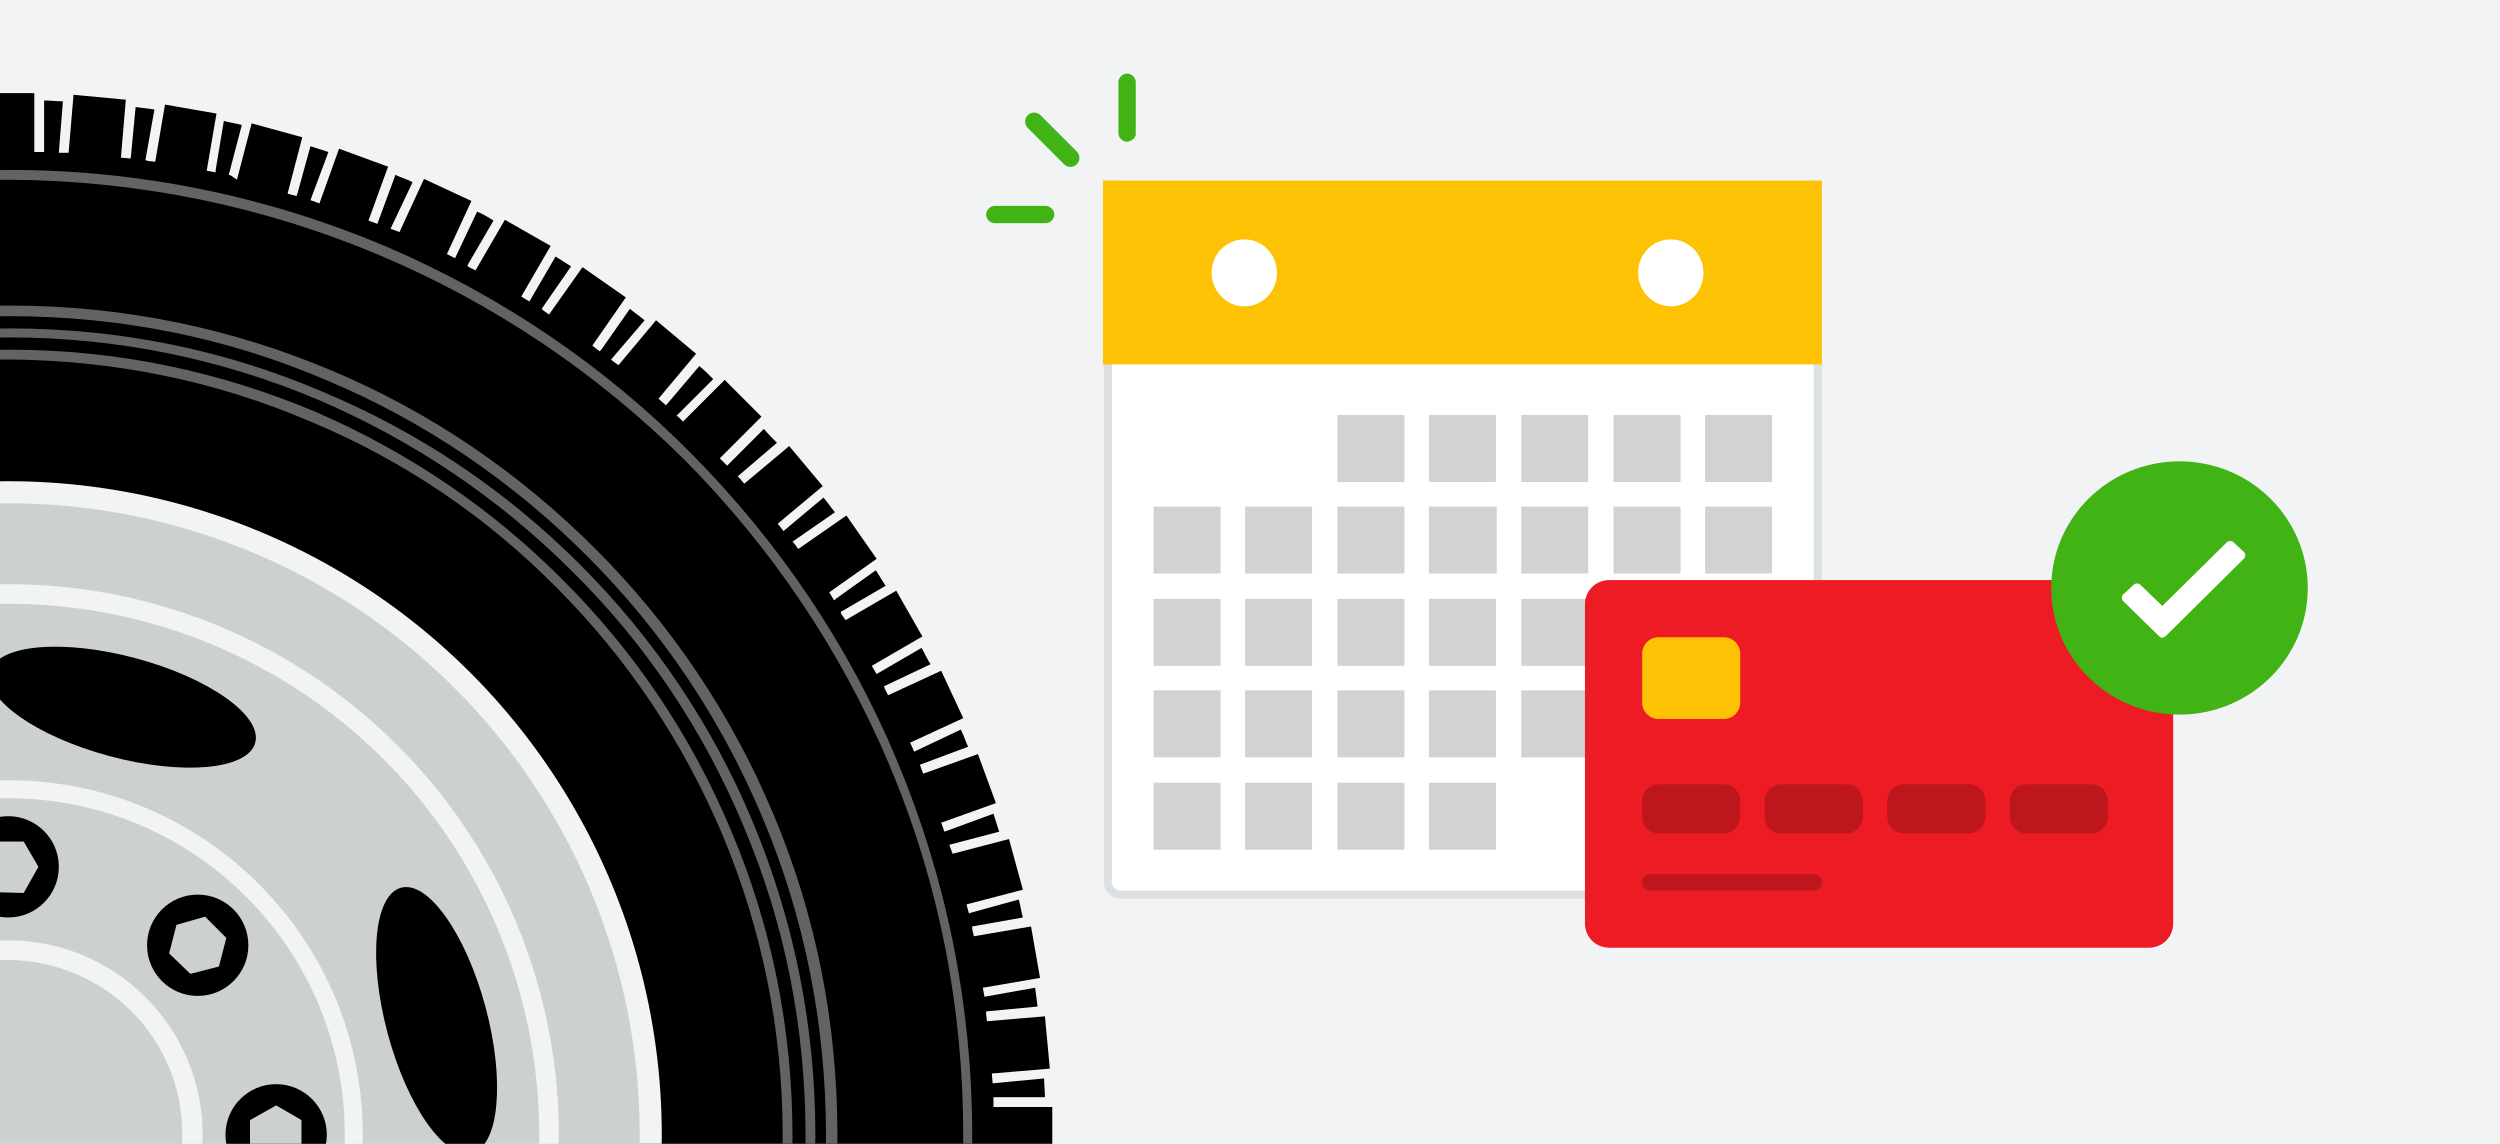
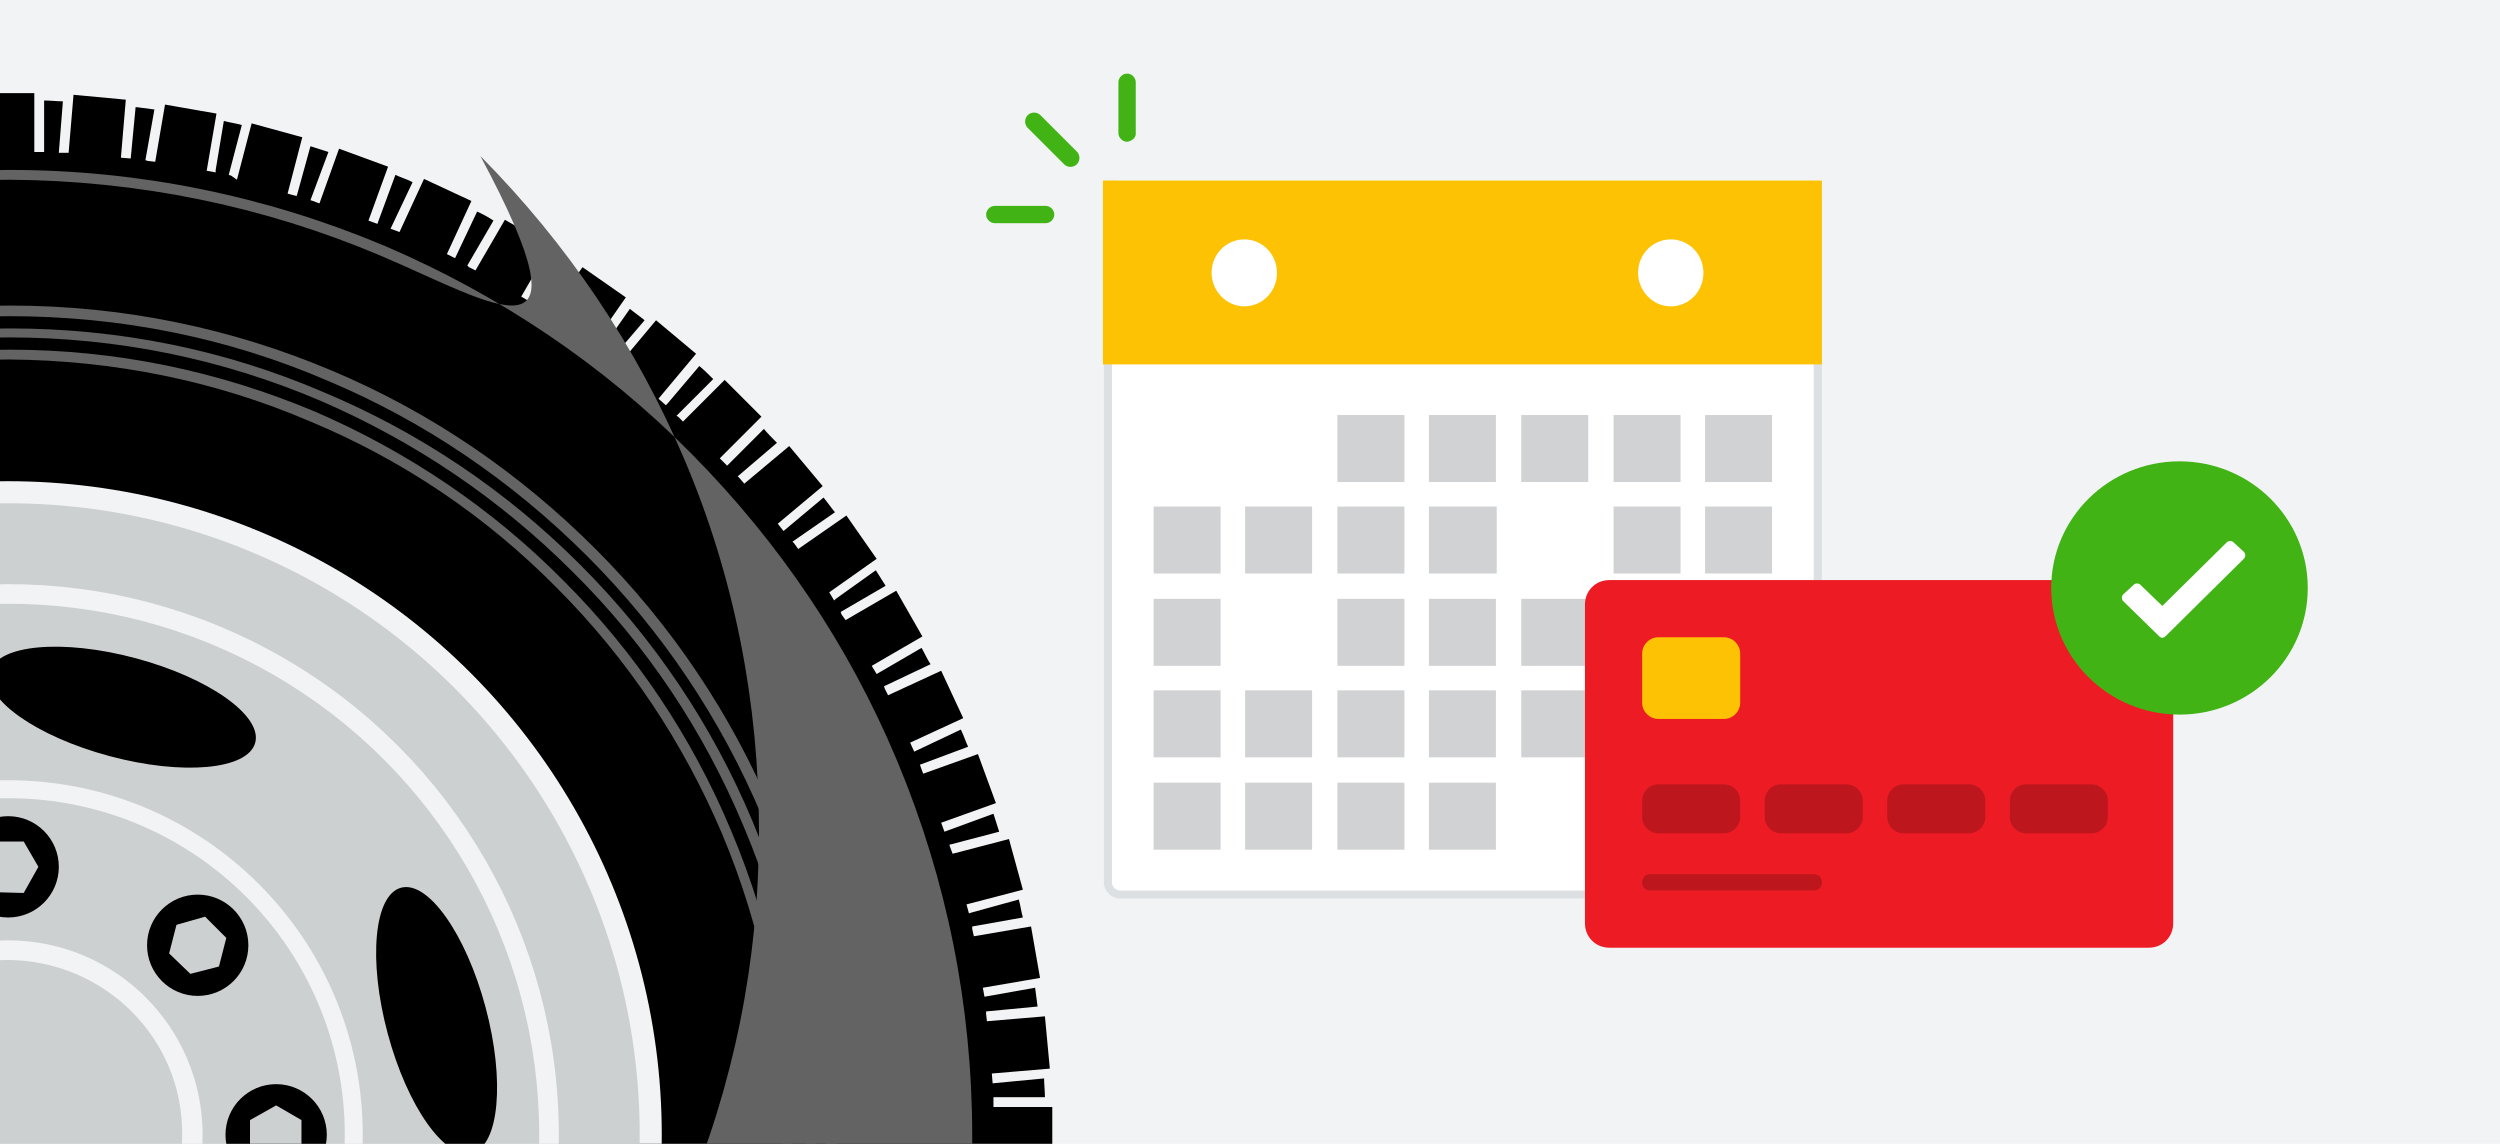
<svg xmlns="http://www.w3.org/2000/svg" version="1.1" id="Layer_1" x="0px" y="0px" viewBox="0 0 306 140" style="enable-background:new 0 0 306 140;" xml:space="preserve">
  <style type="text/css">
	.st0{fill-rule:evenodd;clip-rule:evenodd;fill:#F2F3F4;}
	.st1{fill:#636363;}
	.st2{fill:#F1F3F4;}
	.st3{fill:#CDD0D1;}
	.st4{fill-rule:evenodd;clip-rule:evenodd;fill:#FFFFFF;}
	.st5{fill:none;stroke:#BDC2C7;stroke-opacity:0.5;}
	.st6{fill-rule:evenodd;clip-rule:evenodd;fill:#FDC203;}
	.st7{fill-rule:evenodd;clip-rule:evenodd;fill:#D0D2D3;}
	.st8{fill-rule:evenodd;clip-rule:evenodd;fill:#41B314;}
	.st9{fill-rule:evenodd;clip-rule:evenodd;fill:#ED1C24;}
	.st10{fill-rule:evenodd;clip-rule:evenodd;fill:#BE161D;}
</style>
  <rect id="path-1_1_" x="-21.2" y="-9.7" class="st0" width="348.4" height="159.4" />
  <path d="M-2.2,266.2l0-7.2l-1.2,0l0,6.3c-0.8,0-1.5-0.1-2.3-0.1l0.5-6.3l-0.3,0l-0.9-0.1l-0.6,7.1l-6.4-0.6l0.6-7.1l-1.2-0.1  l-0.6,6.3c-0.8-0.1-1.5-0.2-2.3-0.3l1.1-6.2l-0.3-0.1l-0.9-0.1l-1.2,7l-6.3-1.1l1.2-7l-1.1-0.2l-1.1,6.2c-0.7-0.2-1.5-0.3-2.2-0.5  l1.6-6.1l-0.3-0.1l-0.8-0.2l-1.8,6.9L-35,261l1.8-6.9l-1.1-0.3l-0.1,0.3l-1.6,5.9c-0.7-0.2-1.5-0.5-2.2-0.7l2.2-5.9l-0.3-0.1  l-0.8-0.3l-2.4,6.7l-6-2.2l2.4-6.7l-1.1-0.4l-0.1,0.3l-2.1,5.7c-0.6-0.3-1.3-0.5-1.9-0.8l-0.2-0.1l2.7-5.7l-0.3-0.1l-0.8-0.3l-3,6.5  l-5.8-2.7l3-6.5l-1-0.5l-2.7,5.7c-0.7-0.3-1.4-0.7-2-1.1l3.2-5.5l-0.2-0.2l-0.8-0.4l-3.6,6.2l-5.6-3.2l3.6-6.2l-1-0.6l-3.2,5.5  c-0.7-0.4-1.3-0.8-1.9-1.2l3.6-5.2l-0.2-0.2l-0.7-0.5l-4.1,5.8l-5.3-3.7l4.1-5.9l-0.9-0.7l-0.2,0.2l-3.5,5c-0.6-0.5-1.2-0.9-1.8-1.4  l4.1-4.8l-0.2-0.2l-0.7-0.5l-4.6,5.5l-4.9-4.1l4.6-5.5l-0.9-0.8l-0.2,0.2l-3.9,4.6c-0.6-0.5-1.1-1-1.7-1.6l4.5-4.5l-0.2-0.2  l-0.6-0.6l-5.1,5.1l-4.5-4.5l5.1-5.1l-0.8-0.8l-0.2,0.2l-4.3,4.3c-0.5-0.6-1-1.1-1.6-1.7l4.8-4.1l-0.2-0.2l-0.6-0.7l-5.5,4.6  l-4.1-4.9l5.5-4.6l-0.7-0.9l-0.2,0.2l-4.6,3.9c-0.5-0.6-0.9-1.2-1.4-1.8l5.2-3.6l-0.2-0.2l-0.5-0.7l-5.9,4.1l-3.7-5.3l5.8-4.1  l-0.6-1l-0.2,0.2l-4.9,3.5c-0.4-0.6-0.8-1.3-1.2-1.9l5.5-3.2l-0.1-0.3l-0.5-0.7l-6.2,3.6l-3.2-5.6l6.2-3.6l-0.6-1l-0.3,0.2l-5.2,3  c-0.4-0.7-0.7-1.4-1.1-2l5.7-2.7l-0.1-0.3l-0.4-0.8l-6.5,3l-2.7-5.8l6.5-3l-0.5-1.1l-5.7,2.7l-0.1-0.2c-0.3-0.6-0.5-1.3-0.8-1.9  l5.9-2.2l-0.1-0.3l-0.3-0.8l-6.7,2.4l-2.2-6l6.7-2.4l-0.4-1.1l-6,2.2c-0.2-0.7-0.5-1.5-0.7-2.2l6.1-1.6l-0.1-0.3l-0.2-0.8l-6.9,1.8  l-1.7-6.2l6.9-1.8l-0.3-1.1l-0.3,0.1l-5.8,1.6c-0.2-0.7-0.3-1.5-0.5-2.2l6.2-1.1l0-0.3l-0.2-0.9l-7,1.2l-1.1-6.3l7-1.2l-0.2-1.1  l-0.3,0l-6,1.1c-0.1-0.8-0.2-1.5-0.3-2.3l6.3-0.6l0-0.3l-0.1-0.9l-7.1,0.6l-0.6-6.4l7.1-0.6l-0.1-1.2l-6.3,0.6  c0-0.8-0.1-1.5-0.1-2.3l6.3,0l0-0.3l0-0.9l-7.2,0l0-6.4l7.2,0l0-1.2l-6.3,0c0-0.8,0.1-1.5,0.1-2.3l6.3,0.5l0-0.3l0.1-0.9l-7.1-0.6  l0.6-6.4l7.1,0.6l0.1-1.2l-6.3-0.5c0.1-0.8,0.2-1.5,0.3-2.3l6.2,1.1l0.1-0.3l0.1-0.9l-7-1.2l1.1-6.3l7,1.2l0.2-1.1l-0.3-0.1l-6-1.1  c0.2-0.7,0.3-1.5,0.5-2.2l6.1,1.6l0.1-0.3l0.2-0.8l-6.9-1.8l1.7-6.2l6.9,1.8l0.3-1.1l-0.3-0.1l-5.8-1.6c0.2-0.7,0.5-1.5,0.7-2.2  l5.9,2.2l0.1-0.3l0.3-0.8l-6.7-2.4l2.2-6l6.7,2.4l0.4-1.1l-0.3-0.1l-5.7-2.1c0.3-0.6,0.5-1.3,0.8-1.9l0.1-0.2l5.7,2.7l0.1-0.3  l0.3-0.8l-6.5-3l2.7-5.8l6.5,3l0.5-1l-5.7-2.7c0.3-0.7,0.7-1.4,1.1-2l5.5,3.2l0.1-0.2l0.4-0.8l-6.2-3.6l3.2-5.6l6.2,3.6l0.6-1  l-0.2-0.1l-5.2-3c0.4-0.6,0.8-1.3,1.2-1.9l5.2,3.6l0.2-0.2l0.5-0.7l-5.8-4.1l3.7-5.3l5.9,4.1l0.7-0.9l-0.2-0.2l-5-3.5  c0.5-0.6,0.9-1.2,1.4-1.8l4.8,4.1l0.2-0.2l0.5-0.7l-5.5-4.6l4.1-4.9l5.5,4.6l0.8-0.9l-4.9-4.1c0.5-0.6,1-1.1,1.6-1.7l4.5,4.5  l0.2-0.2l0.6-0.6l-5.1-5.1l4.5-4.5l5.1,5.1l0.8-0.8l-4.5-4.5c0.6-0.5,1.1-1,1.7-1.6l4.1,4.8l0.2-0.2l0.7-0.6l-4.6-5.5l4.9-4.1  l4.6,5.5l0.9-0.7l-0.2-0.2l-3.9-4.6c0.6-0.5,1.2-0.9,1.8-1.4l3.6,5.2l0.2-0.2l0.7-0.5l-4.1-5.9l5.3-3.7l4.1,5.8l1-0.6l-0.2-0.2  l-3.5-5c0.6-0.4,1.3-0.8,1.9-1.2l3.2,5.5l0.3-0.1l0.7-0.5l-3.6-6.2l5.6-3.2l3.6,6.2l1-0.6l-3.2-5.5c0.7-0.4,1.4-0.7,2-1.1l2.7,5.7  l0.3-0.1l0.8-0.4l-3-6.5l5.8-2.7l3,6.5l1.1-0.5l-0.1-0.3l-2.6-5.5l0.2-0.1c0.6-0.3,1.3-0.5,1.9-0.8l2.2,5.9l0.3-0.1l0.8-0.3  l-2.4-6.7l6-2.2l2.4,6.7l1.1-0.4l-0.1-0.3l-2.1-5.7c0.7-0.2,1.5-0.5,2.2-0.7l1.6,6.1l0.3-0.1l0.8-0.2l-1.8-6.9l6.2-1.7L-27,22  l1.1-0.3l-0.1-0.3l-1.6-5.8c0.7-0.2,1.5-0.3,2.2-0.5l1.1,6.2l0.3,0l0.9-0.2l-1.2-7L-18,13l1.2,7l1.1-0.2l0-0.3l-1.1-6  c0.8-0.1,1.5-0.2,2.3-0.3l0.6,6.3l0.3,0l0.9-0.1l-0.6-7.1l6.4-0.6l0.6,7.1l1.2-0.1l-0.6-6.3c0.8,0,1.5-0.1,2.3-0.1l0,6.3l0.3,0  l0.9,0l0-7.2l6.4,0l0,7.2l1.2,0l0-6.3c0.8,0,1.5,0.1,2.3,0.1l-0.5,6.3l0.3,0l0.9,0l0.6-7.1l6.4,0.6l-0.6,7.1l1.2,0.1l0.6-6.3  c0.8,0.1,1.5,0.2,2.3,0.3l-1.1,6.2l0.3,0.1l0.9,0.1l1.2-7l6.3,1.1l-1.2,7l1.1,0.2l0-0.3l1-6c0.7,0.2,1.5,0.3,2.2,0.5l-1.6,6.1  l0.3,0.1L29,22l1.8-6.9l6.2,1.7l-1.8,6.9l1.1,0.3l0.1-0.3l1.6-5.8c0.7,0.2,1.5,0.5,2.2,0.7l-2.2,5.9l0.3,0.1l0.8,0.3l2.4-6.7l6,2.2  L45.1,27l1.1,0.4l0.1-0.3l2.1-5.7c0.6,0.3,1.3,0.5,1.9,0.8l0.2,0.1l-2.7,5.7l0.3,0.1l0.8,0.3l3-6.5l5.8,2.7l-3,6.5l1,0.5l2.7-5.7  c0.7,0.3,1.4,0.7,2,1.1l-3.2,5.5l0.2,0.2l0.8,0.4l3.6-6.2l5.6,3.2l-3.6,6.2l1,0.6l3.2-5.5c0.6,0.4,1.3,0.8,1.9,1.2l-3.6,5.2l0.2,0.2  l0.7,0.5l4.1-5.8l5.3,3.7l-4.1,5.9l0.9,0.7l0.2-0.2l3.5-5c0.6,0.5,1.2,0.9,1.8,1.4L74.8,44l0.2,0.2l0.7,0.5l4.6-5.5l4.9,4.1  l-4.6,5.5l0.9,0.8l0.2-0.2l3.9-4.6c0.6,0.5,1.1,1,1.7,1.6l-4.5,4.5L83,51l0.6,0.6l5.1-5.1l4.5,4.5l-5.1,5.1L89,57l0.2-0.2l4.3-4.3  c0.5,0.6,1,1.1,1.6,1.7l-4.8,4.1l0.2,0.2l0.6,0.7l5.5-4.6l4.1,4.9l-5.5,4.6l0.7,0.9l4.9-4.1c0.5,0.6,0.9,1.2,1.4,1.8l-5.2,3.6  l0.2,0.2l0.5,0.7l5.9-4.1l3.7,5.3l-5.8,4.1l0.6,1l0.2-0.2l4.9-3.5c0.4,0.6,0.8,1.3,1.2,1.9l-5.5,3.2l0.1,0.3l0.5,0.7l6.2-3.6  l3.2,5.6l-6.2,3.6l0.6,1l5.5-3.2c0.4,0.7,0.7,1.4,1.1,2l-5.7,2.7l0.1,0.3l0.4,0.8l6.5-3l2.7,5.8l-6.5,3l0.5,1.1l5.7-2.7l0.1,0.2  c0.3,0.6,0.5,1.3,0.8,1.9l-5.9,2.2l0.1,0.3l0.3,0.8l6.7-2.4l2.2,6l-6.7,2.4l0.4,1.1l6-2.2c0.2,0.7,0.5,1.5,0.7,2.2l-6.1,1.6l0.1,0.3  l0.3,0.8l6.9-1.8l1.7,6.2l-6.9,1.8l0.3,1.1l0.3-0.1l5.8-1.6c0.2,0.7,0.3,1.5,0.5,2.2l-6.2,1.1l0,0.3l0.2,0.9l7-1.2l1.1,6.3l-7,1.2  l0.2,1.1l6.2-1.1c0.1,0.8,0.2,1.5,0.3,2.3l-6.3,0.6l0,0.3l0.1,0.9l7.1-0.6l0.6,6.4l-7.1,0.6l0.1,1.2l6.3-0.6c0,0.8,0.1,1.5,0.1,2.3  l-6.3,0l0,0.3l0,0.9l7.2,0l0,6.4l-7.2,0l0,1.2l6.3,0c0,0.8-0.1,1.5-0.1,2.3L121,145l0,0.3l-0.1,0.9l7.1,0.6l-0.6,6.4l-7.1-0.6  l-0.1,1.2l6.3,0.6c-0.1,0.8-0.2,1.5-0.3,2.3l-6.2-1.1l-0.1,0.3l-0.1,0.9l7,1.2l-1.1,6.3l-7-1.2l-0.2,1.1l0.3,0.1l6,1.1  c-0.2,0.7-0.3,1.5-0.5,2.2l-6.1-1.6l-0.1,0.3l-0.2,0.8l6.9,1.8l-1.7,6.2l-6.9-1.8l-0.3,1.1l6.1,1.6c-0.2,0.7-0.5,1.5-0.7,2.2  l-5.9-2.2l-0.1,0.3l-0.3,0.8l6.7,2.4l-2.2,6l-6.7-2.4l-0.4,1.1l0.3,0.1l5.7,2.1c-0.3,0.6-0.5,1.3-0.8,1.9l-0.1,0.2l-5.7-2.7  l-0.1,0.3l-0.3,0.8l6.5,3l-2.7,5.8l-6.5-3l-0.5,1l0.3,0.1l5.5,2.6c-0.3,0.7-0.7,1.4-1.1,2l-5.5-3.2l-0.2,0.2l-0.4,0.8l6.2,3.6  l-3.2,5.6l-6.2-3.6l-0.6,1l0.2,0.1l5.2,3c-0.4,0.6-0.8,1.3-1.2,1.9l-5.2-3.6l-0.2,0.2l-0.5,0.7l5.8,4.1l-3.7,5.3l-5.9-4.1l-0.7,0.9  l0.2,0.2l5,3.5c-0.5,0.6-0.9,1.2-1.4,1.8l-4.8-4.1l-0.2,0.2l-0.5,0.7l5.5,4.6l-4.1,4.9l-5.5-4.6l-0.8,0.9l4.9,4.1  c-0.5,0.6-1,1.1-1.6,1.7l-4.5-4.5l-0.2,0.2l-0.6,0.6l5.1,5.1l-4.5,4.5l-5.1-5.1l-0.8,0.8l0.2,0.2l4.3,4.3c-0.6,0.5-1.1,1-1.7,1.6  l-4.1-4.8l-0.2,0.2l-0.7,0.6l4.6,5.5l-4.9,4.1l-4.6-5.5l-0.9,0.7l0.2,0.2l3.9,4.6c-0.6,0.5-1.2,0.9-1.8,1.4l-3.6-5.2l-0.2,0.2  l-0.7,0.5l4.1,5.9l-5.3,3.7l-4.1-5.8l-1,0.6l0.2,0.2l3.5,5c-0.6,0.4-1.3,0.8-1.9,1.2l-3.2-5.5l-0.3,0.1l-0.7,0.5l3.6,6.2l-5.6,3.2  l-3.6-6.2l-1,0.6l3.2,5.5c-0.7,0.4-1.4,0.7-2,1.1l-2.7-5.7l-0.3,0.1l-0.8,0.4l3,6.5l-5.8,2.7l-3-6.5l-1.1,0.5l2.7,5.7l-0.2,0.1  c-0.6,0.3-1.3,0.5-1.9,0.8l-2.2-5.9l-0.3,0.1l-0.8,0.3l2.4,6.7l-6,2.2l-2.4-6.7l-1.1,0.4l0.1,0.3l2.1,5.7c-0.7,0.2-1.5,0.5-2.2,0.7  l-1.6-6.1l-0.3,0.1l-0.8,0.2l1.8,6.9l-6.2,1.7l-1.8-6.9l-1.1,0.3l0.1,0.3l1.6,5.8c-0.7,0.2-1.5,0.3-2.2,0.5l-1.1-6.2l-0.3,0  l-0.9,0.2l1.2,7l-6.3,1.1l-1.2-7l-1.1,0.2l0,0.3l1.1,6c-0.8,0.1-1.5,0.2-2.3,0.3l-0.6-6.3l-0.3,0l-0.9,0.1l0.6,7.1L8.9,266l-0.6-7.1  l-1.2,0.1l0.6,6.3c-0.8,0-1.5,0.1-2.3,0.1l0-6.3l-0.3,0l-0.9,0l0,7.2L-2.2,266.2z" />
-   <path class="st1" d="M0.8,256.9c-15.9,0-31.4-3.2-45.9-9.3c-14-6-26.7-14.5-37.5-25.4c-10.8-10.9-19.3-23.5-25.2-37.6  c-6.1-14.6-9.2-30-9.2-46c0-15.9,3.2-31.4,9.3-45.9c6-14,14.5-26.7,25.4-37.5C-71.5,44.5-58.9,36-44.8,30c14.6-6.1,30-9.2,46-9.2  c15.9,0,31.4,3.2,45.9,9.3c14,6,26.7,14.5,37.5,25.4c10.8,10.9,19.3,23.5,25.2,37.6c6.1,14.6,9.2,30,9.2,46  c0,15.9-3.2,31.4-9.3,45.9c-6,14-14.5,26.7-25.4,37.5s-23.5,19.3-37.6,25.2C32.2,253.9,16.8,257,0.8,256.9z M1.2,22  c-15.8,0-31.1,3-45.5,9.1c-13.9,5.9-26.4,14.3-37.2,25c-10.7,10.7-19.2,23.2-25.1,37.1c-6.1,14.4-9.2,29.7-9.2,45.5  c0,15.8,3,31.1,9.1,45.5c5.9,13.9,14.3,26.4,25,37.2c10.7,10.7,23.2,19.2,37.1,25.1c14.4,6.1,29.7,9.2,45.5,9.2  c15.8,0,31.1-3,45.5-9.1c13.9-5.9,26.4-14.3,37.2-25c10.7-10.7,19.2-23.2,25.1-37.1c6.1-14.4,9.2-29.7,9.2-45.5  c0-15.8-3-31.1-9.1-45.5c-5.9-13.9-14.3-26.4-25-37.2C73,45.6,60.5,37.2,46.6,31.3C32.2,25.2,16.9,22.1,1.2,22z" />
+   <path class="st1" d="M0.8,256.9c-15.9,0-31.4-3.2-45.9-9.3c-14-6-26.7-14.5-37.5-25.4c-10.8-10.9-19.3-23.5-25.2-37.6  c-6.1-14.6-9.2-30-9.2-46c0-15.9,3.2-31.4,9.3-45.9c6-14,14.5-26.7,25.4-37.5C-71.5,44.5-58.9,36-44.8,30c14.6-6.1,30-9.2,46-9.2  c15.9,0,31.4,3.2,45.9,9.3c14,6,26.7,14.5,37.5,25.4c10.8,10.9,19.3,23.5,25.2,37.6c6.1,14.6,9.2,30,9.2,46  c0,15.9-3.2,31.4-9.3,45.9c-6,14-14.5,26.7-25.4,37.5s-23.5,19.3-37.6,25.2C32.2,253.9,16.8,257,0.8,256.9z M1.2,22  c-15.8,0-31.1,3-45.5,9.1c-13.9,5.9-26.4,14.3-37.2,25c-10.7,10.7-19.2,23.2-25.1,37.1c-6.1,14.4-9.2,29.7-9.2,45.5  c0,15.8,3,31.1,9.1,45.5c10.7,10.7,23.2,19.2,37.1,25.1c14.4,6.1,29.7,9.2,45.5,9.2  c15.8,0,31.1-3,45.5-9.1c13.9-5.9,26.4-14.3,37.2-25c10.7-10.7,19.2-23.2,25.1-37.1c6.1-14.4,9.2-29.7,9.2-45.5  c0-15.8-3-31.1-9.1-45.5c-5.9-13.9-14.3-26.4-25-37.2C73,45.6,60.5,37.2,46.6,31.3C32.2,25.2,16.9,22.1,1.2,22z" />
  <path class="st1" d="M0.9,240.3c-13.7,0-27-2.7-39.5-8c-12.1-5.1-22.9-12.5-32.2-21.8c-9.3-9.3-16.6-20.2-21.7-32.3  c-5.3-12.5-7.9-25.8-7.9-39.5c0-13.7,2.7-27,8-39.5c5.1-12.1,12.5-22.9,21.8-32.2c9.3-9.3,20.2-16.6,32.3-21.7  c12.5-5.3,25.8-7.9,39.5-7.9c13.7,0,27,2.7,39.5,8c12.1,5.1,22.9,12.5,32.2,21.8c9.3,9.3,16.6,20.2,21.7,32.3  c5.3,12.5,7.9,25.8,7.9,39.5c0,13.7-2.7,27-8,39.5c-5.1,12.1-12.5,22.9-21.8,32.2s-20.2,16.6-32.3,21.7  C27.8,237.7,14.6,240.3,0.9,240.3z M1.1,38.7c-13.5,0-26.7,2.6-39,7.8c-11.9,5-22.7,12.2-31.9,21.4s-16.5,19.9-21.5,31.8  c-5.2,12.3-7.9,25.5-7.9,39c0,13.5,2.6,26.7,7.8,39c5,11.9,12.2,22.7,21.4,31.9c9.2,9.2,19.9,16.5,31.8,21.5  c12.3,5.2,25.5,7.9,39,7.9c13.5,0,26.7-2.6,39-7.8c11.9-5,22.7-12.2,31.9-21.4c9.2-9.2,16.5-19.9,21.5-31.8  c5.2-12.3,7.9-25.5,7.9-39c0-13.5-2.6-26.7-7.8-39c-5-11.9-12.2-22.7-21.4-31.9c-9.2-9.2-19.9-16.5-31.8-21.5  C27.8,41.3,14.7,38.7,1.1,38.7z" />
  <path class="st1" d="M0.9,237.7c-13.3,0-26.3-2.6-38.4-7.8c-11.8-5-22.3-12.1-31.4-21.2c-9.1-9.1-16.2-19.7-21.1-31.4  c-5.1-12.2-7.7-25.1-7.7-38.5c0-13.3,2.6-26.3,7.8-38.4c5-11.8,12.1-22.3,21.2-31.4c9.1-9.1,19.7-16.2,31.4-21.1  c12.2-5.1,25.1-7.7,38.5-7.7s26.3,2.6,38.4,7.8C51.3,52.9,61.9,60,71,69.1c9.1,9.1,16.2,19.7,21.1,31.4c5.1,12.2,7.7,25.1,7.7,38.5  s-2.6,26.3-7.8,38.4c-5,11.8-12.1,22.3-21.2,31.4c-9.1,9.1-19.7,16.2-31.4,21.1C27.1,235.1,14.2,237.7,0.9,237.7z M1.1,41.3  c-13.2,0-26,2.5-38,7.6c-11.6,4.9-22.1,11.9-31.1,20.9c-9,9-16,19.4-21,31c-5.1,12-7.7,24.8-7.7,38s2.5,26,7.6,38  c4.9,11.6,11.9,22.1,20.9,31.1c9,9,19.4,16,31,21c12,5.1,24.8,7.7,38,7.7c13.2,0,26-2.5,38-7.6c11.6-4.9,22.1-11.9,31.1-20.9  s16-19.4,21-31c5.1-12,7.7-24.8,7.7-38c0-13.2-2.5-26-7.6-38C86.1,89.4,79.1,78.9,70.1,70c-9-9-19.4-16-31-21  C27.1,43.9,14.3,41.3,1.1,41.3z" />
  <path class="st1" d="M0.9,234.9c-13,0-25.5-2.6-37.4-7.6c-11.4-4.9-21.7-11.8-30.5-20.6c-8.8-8.8-15.7-19.1-20.5-30.6  c-5-11.8-7.5-24.4-7.5-37.4s2.6-25.5,7.6-37.4c4.9-11.4,11.8-21.7,20.6-30.5c8.8-8.8,19.1-15.7,30.6-20.5c11.8-5,24.4-7.5,37.4-7.5  c13,0,25.5,2.6,37.4,7.6C49.9,55.3,60.2,62.2,69,71.1c8.8,8.8,15.7,19.1,20.5,30.6c5,11.8,7.5,24.4,7.5,37.4s-2.6,25.5-7.6,37.4  c-4.9,11.4-11.8,21.7-20.6,30.5c-8.8,8.8-19.1,15.7-30.6,20.5C26.4,232.4,13.8,234.9,0.9,234.9z M1.1,44c-12.8,0-25.2,2.5-36.9,7.4  C-47.1,56.2-57.2,63-66,71.7c-8.7,8.7-15.6,18.8-20.4,30.1c-5,11.7-7.5,24.1-7.5,36.9c0,12.8,2.5,25.2,7.4,36.9  c4.8,11.3,11.6,21.5,20.3,30.2c8.7,8.7,18.8,15.6,30.1,20.4c11.7,5,24.1,7.5,36.9,7.5c12.8,0,25.2-2.5,36.9-7.4  c11.3-4.8,21.5-11.6,30.2-20.3c8.7-8.7,15.6-18.8,20.4-30.1c5-11.7,7.5-24.1,7.5-36.9c0-12.8-2.5-25.2-7.4-36.9  c-4.8-11.3-11.6-21.5-20.3-30.2C59.5,63.2,49.3,56.3,38,51.6C26.4,46.6,13.9,44.1,1.1,44z" />
  <circle class="st2" cx="1" cy="138.9" r="80" />
  <circle class="st3" cx="1" cy="138.9" r="77.3" />
  <circle class="st2" cx="1" cy="138.9" r="67.4" />
  <circle class="st3" cx="1" cy="138.9" r="65" />
  <g>
    <ellipse transform="matrix(0.259 -0.966 0.966 0.259 -72.433 78.644)" cx="15" cy="86.5" rx="6.2" ry="16.8" />
    <ellipse transform="matrix(0.259 -0.966 0.966 0.259 -194.375 129.148)" cx="-13" cy="191.2" rx="6.2" ry="16.8" />
    <ellipse transform="matrix(0.707 -0.707 0.707 0.707 -82.03 3.055)" cx="-37.3" cy="100.5" rx="16.8" ry="6.2" />
    <ellipse transform="matrix(0.707 -0.707 0.707 0.707 -113.784 79.707)" cx="39.3" cy="177.2" rx="16.8" ry="6.2" />
    <ellipse transform="matrix(0.966 -0.259 0.259 0.966 -41.321 -8.082)" cx="-51.4" cy="152.9" rx="6.2" ry="16.8" />
    <ellipse transform="matrix(0.966 -0.259 0.259 0.966 -30.493 18.062)" cx="53.4" cy="124.9" rx="6.2" ry="16.8" />
  </g>
  <circle class="st2" cx="1" cy="138.9" r="43.4" />
  <circle class="st3" cx="1" cy="138.9" r="41.2" />
  <circle cx="1" cy="106.1" r="6.2" />
  <polygon class="st3" points="2.9,103 -0.8,103 -2.6,106.1 -0.8,109.2 2.9,109.3 4.7,106.1 " />
  <circle cx="1" cy="171.6" r="6.2" />
  <polygon class="st3" points="2.8,168.5 -0.9,168.5 -2.7,171.6 -0.9,174.8 2.8,174.8 4.6,171.6 " />
  <circle cx="-22.1" cy="115.7" r="6.2" />
  <polygon class="st3" points="-23.1,112.2 -25.6,114.7 -24.7,118.2 -21.2,119.2 -18.6,116.6 -19.6,113.1 " />
  <circle cx="24.1" cy="162.1" r="6.2" />
  <polygon class="st3" points="23.2,158.6 20.6,161.1 21.6,164.6 25.1,165.6 27.6,163 26.7,159.5 " />
  <circle cx="-31.8" cy="138.8" r="6.2" />
  <polygon class="st3" points="-34.9,137 -34.9,140.6 -31.8,142.5 -28.6,140.6 -28.6,137 -31.8,135.2 " />
  <circle cx="33.8" cy="138.9" r="6.2" />
  <polygon class="st3" points="30.6,137.1 30.6,140.7 33.8,142.5 36.9,140.7 36.9,137.1 33.8,135.3 " />
-   <circle cx="-22.2" cy="162" r="6.2" />
  <polygon class="st3" points="-25.7,162.9 -23.1,165.5 -19.6,164.6 -18.7,161.1 -21.3,158.5 -24.8,159.4 " />
  <circle cx="24.2" cy="115.7" r="6.2" />
  <polygon class="st3" points="20.7,116.7 23.3,119.2 26.8,118.3 27.7,114.8 25.1,112.2 21.6,113.2 " />
  <circle class="st2" cx="1" cy="138.9" r="23.8" />
  <path class="st3" d="M1,117.5c-11.8,0-21.4,9.5-21.4,21.3c0,11.8,9.5,21.4,21.3,21.4c11.8,0,21.4-9.5,21.4-21.3  C22.4,127.1,12.8,117.6,1,117.5z" />
  <g>
    <g id="Path_3_">
      <g>
        <path id="path-5" class="st4" d="M136.1,22.1H221c1.1,0,2,0.9,2,2v83.9c0,1.1-0.9,2-2,2h-83.9c-1.1,0-2-0.9-2-2V23.1     C135,22.6,135.5,22.1,136.1,22.1z" />
      </g>
      <path class="st5" d="M136.1,22.6c-0.3,0-0.5,0.2-0.5,0.5v84.9c0,0.8,0.7,1.5,1.5,1.5H221c0.8,0,1.5-0.7,1.5-1.5V24.2    c0-0.8-0.7-1.5-1.5-1.5H136.1z" />
    </g>
    <path id="Combined-Shape_2_" class="st6" d="M135,22.1h88v22.5h-88V22.1z M152.3,37.5c2.2,0,4-1.8,4-4.1c0-2.3-1.8-4.1-4-4.1   c-2.2,0-4,1.8-4,4.1C148.3,35.6,150.1,37.5,152.3,37.5z M204.5,37.5c2.2,0,4-1.8,4-4.1c0-2.3-1.8-4.1-4-4.1s-4,1.8-4,4.1   C200.5,35.6,202.3,37.5,204.5,37.5z" />
    <rect id="Rectangle-10_57_" x="163.7" y="50.8" class="st7" width="8.2" height="8.2" />
    <rect id="Rectangle-10_56_" x="174.9" y="50.8" class="st7" width="8.2" height="8.2" />
    <rect id="Rectangle-10_55_" x="186.2" y="50.8" class="st7" width="8.2" height="8.2" />
    <rect id="Rectangle-10_54_" x="197.5" y="50.8" class="st7" width="8.2" height="8.2" />
    <rect id="Rectangle-10_53_" x="208.7" y="50.8" class="st7" width="8.2" height="8.2" />
    <rect id="Rectangle-10_52_" x="208.7" y="62" class="st7" width="8.2" height="8.2" />
    <rect id="Rectangle-10_51_" x="197.5" y="62" class="st7" width="8.2" height="8.2" />
-     <rect id="Rectangle-10_50_" x="186.2" y="62" class="st7" width="8.2" height="8.2" />
    <rect id="Rectangle-10_49_" x="174.9" y="62" class="st7" width="8.3" height="8.2" />
    <rect id="Rectangle-10_48_" x="163.7" y="62" class="st7" width="8.2" height="8.2" />
    <rect id="Rectangle-10_47_" x="152.4" y="62" class="st7" width="8.2" height="8.2" />
    <rect id="Rectangle-10_46_" x="141.2" y="62" class="st7" width="8.2" height="8.2" />
    <rect id="Rectangle-10_45_" x="141.2" y="73.3" class="st7" width="8.2" height="8.2" />
-     <rect id="Rectangle-10_44_" x="152.4" y="73.3" class="st7" width="8.2" height="8.2" />
    <rect id="Rectangle-10_43_" x="163.7" y="73.3" class="st7" width="8.2" height="8.2" />
    <rect id="Rectangle-10_42_" x="174.9" y="73.3" class="st7" width="8.2" height="8.2" />
    <rect id="Rectangle-10_41_" x="186.2" y="73.3" class="st7" width="8.2" height="8.2" />
    <rect id="Rectangle-10_40_" x="197.5" y="73.3" class="st7" width="8.2" height="8.2" />
    <rect id="Rectangle-10_39_" x="208.7" y="73.3" class="st7" width="8.2" height="8.2" />
    <rect id="Rectangle-10_38_" x="208.7" y="84.5" class="st7" width="8.2" height="8.2" />
    <rect id="Rectangle-10_37_" x="197.5" y="84.5" class="st7" width="8.2" height="8.2" />
    <rect id="Rectangle-10_36_" x="186.2" y="84.5" class="st7" width="8.2" height="8.2" />
    <rect id="Rectangle-10_35_" x="174.9" y="84.5" class="st7" width="8.2" height="8.2" />
    <rect id="Rectangle-10_34_" x="163.7" y="84.5" class="st7" width="8.2" height="8.2" />
    <rect id="Rectangle-10_33_" x="152.4" y="84.5" class="st7" width="8.2" height="8.2" />
    <rect id="Rectangle-10_32_" x="141.2" y="84.5" class="st7" width="8.2" height="8.2" />
    <rect id="Rectangle-10_31_" x="152.4" y="95.8" class="st7" width="8.2" height="8.2" />
    <rect id="Rectangle-10_30_" x="141.2" y="95.8" class="st7" width="8.2" height="8.2" />
    <rect id="Rectangle-10_29_" x="174.9" y="95.8" class="st7" width="8.2" height="8.2" />
    <rect id="Rectangle-10_28_" x="163.7" y="95.8" class="st7" width="8.2" height="8.2" />
  </g>
  <desc>Created with Sketch.</desc>
  <g id="Burst" transform="translate(18.734, 18.764) scale(-1, -1) rotate(-45) translate(-18.734, -18.764) translate(1.432, 9.661)">
    <path id="Rectangle-17" class="st8" d="M-61.7-71.8L-61.7-71.8c0.6,0,1.1,0.5,1.1,1.1v6.3c0,0.6-0.5,1.1-1.1,1.1l0,0   c-0.6,0-1.1-0.5-1.1-1.1v-6.3C-62.8-71.3-62.3-71.8-61.7-71.8z" />
    <path id="Rectangle-17_1_" class="st8" d="M-55.4-74.2L-55.4-74.2c0.4-0.4,1.1-0.4,1.5,0l4.4,4.4c0.4,0.4,0.4,1.1,0,1.5l0,0   c-0.4,0.4-1.1,0.4-1.5,0l-4.4-4.4C-55.8-73.1-55.8-73.8-55.4-74.2z" />
    <path id="Rectangle-17_2_" class="st8" d="M-68-74.2L-68-74.2c0.4,0.4,0.4,1.1,0,1.5l-4.4,4.4c-0.4,0.4-1.1,0.4-1.5,0l0,0   c-0.4-0.4-0.4-1.1,0-1.5l4.4-4.4C-69.2-74.6-68.5-74.6-68-74.2z" />
  </g>
  <g id="Illustration-_x2F_-Card" transform="translate(0, 15)">
    <g>
      <path id="Rectangle-11" class="st9" d="M197,56h66c1.7,0,3,1.3,3,3v39c0,1.7-1.3,3-3,3h-66c-1.7,0-3-1.3-3-3V59    C194,57.3,195.3,56,197,56z" />
      <path id="Rectangle-12" class="st6" d="M203,63h8c1.1,0,2,0.9,2,2v6c0,1.1-0.9,2-2,2h-8c-1.1,0-2-0.9-2-2v-6    C201,63.9,201.9,63,203,63z" />
      <path id="Rectangle-13" class="st10" d="M203,81h8c1.1,0,2,0.9,2,2v2c0,1.1-0.9,2-2,2h-8c-1.1,0-2-0.9-2-2v-2    C201,81.9,201.9,81,203,81z" />
      <path id="Rectangle-13_1_" class="st10" d="M218,81h8c1.1,0,2,0.9,2,2v2c0,1.1-0.9,2-2,2h-8c-1.1,0-2-0.9-2-2v-2    C216,81.9,216.9,81,218,81z" />
      <path id="Rectangle-13_2_" class="st10" d="M233,81h8c1.1,0,2,0.9,2,2v2c0,1.1-0.9,2-2,2h-8c-1.1,0-2-0.9-2-2v-2    C231,81.9,231.9,81,233,81z" />
      <path id="Rectangle-13_3_" class="st10" d="M248,81h8c1.1,0,2,0.9,2,2v2c0,1.1-0.9,2-2,2h-8c-1.1,0-2-0.9-2-2v-2    C246,81.9,246.9,81,248,81z" />
      <path id="Rectangle-13_4_" class="st10" d="M202,92h20c0.6,0,1,0.4,1,1l0,0c0,0.6-0.4,1-1,1h-20c-0.6,0-1-0.4-1-1l0,0    C201,92.4,201.4,92,202,92z" />
    </g>
  </g>
  <g id="Check" transform="translate(57.07, 0.467)">
    <ellipse id="Oval-4" class="st8" cx="209.7" cy="71.5" rx="15.7" ry="15.5" />
    <g id="Combined-Shape_1_">
      <path id="path-4_1_" class="st4" d="M207.6,73.7l7.9-7.8c0.2-0.2,0.6-0.2,0.8,0l1.3,1.2c0.2,0.2,0.2,0.6,0,0.8l-9.6,9.5    c-0.1,0.1-0.3,0.2-0.4,0.2c-0.2,0-0.3-0.1-0.4-0.2l-4.4-4.3c-0.2-0.2-0.2-0.6,0-0.8l1.3-1.2c0.2-0.2,0.6-0.2,0.8,0L207.6,73.7z" />
    </g>
  </g>
</svg>